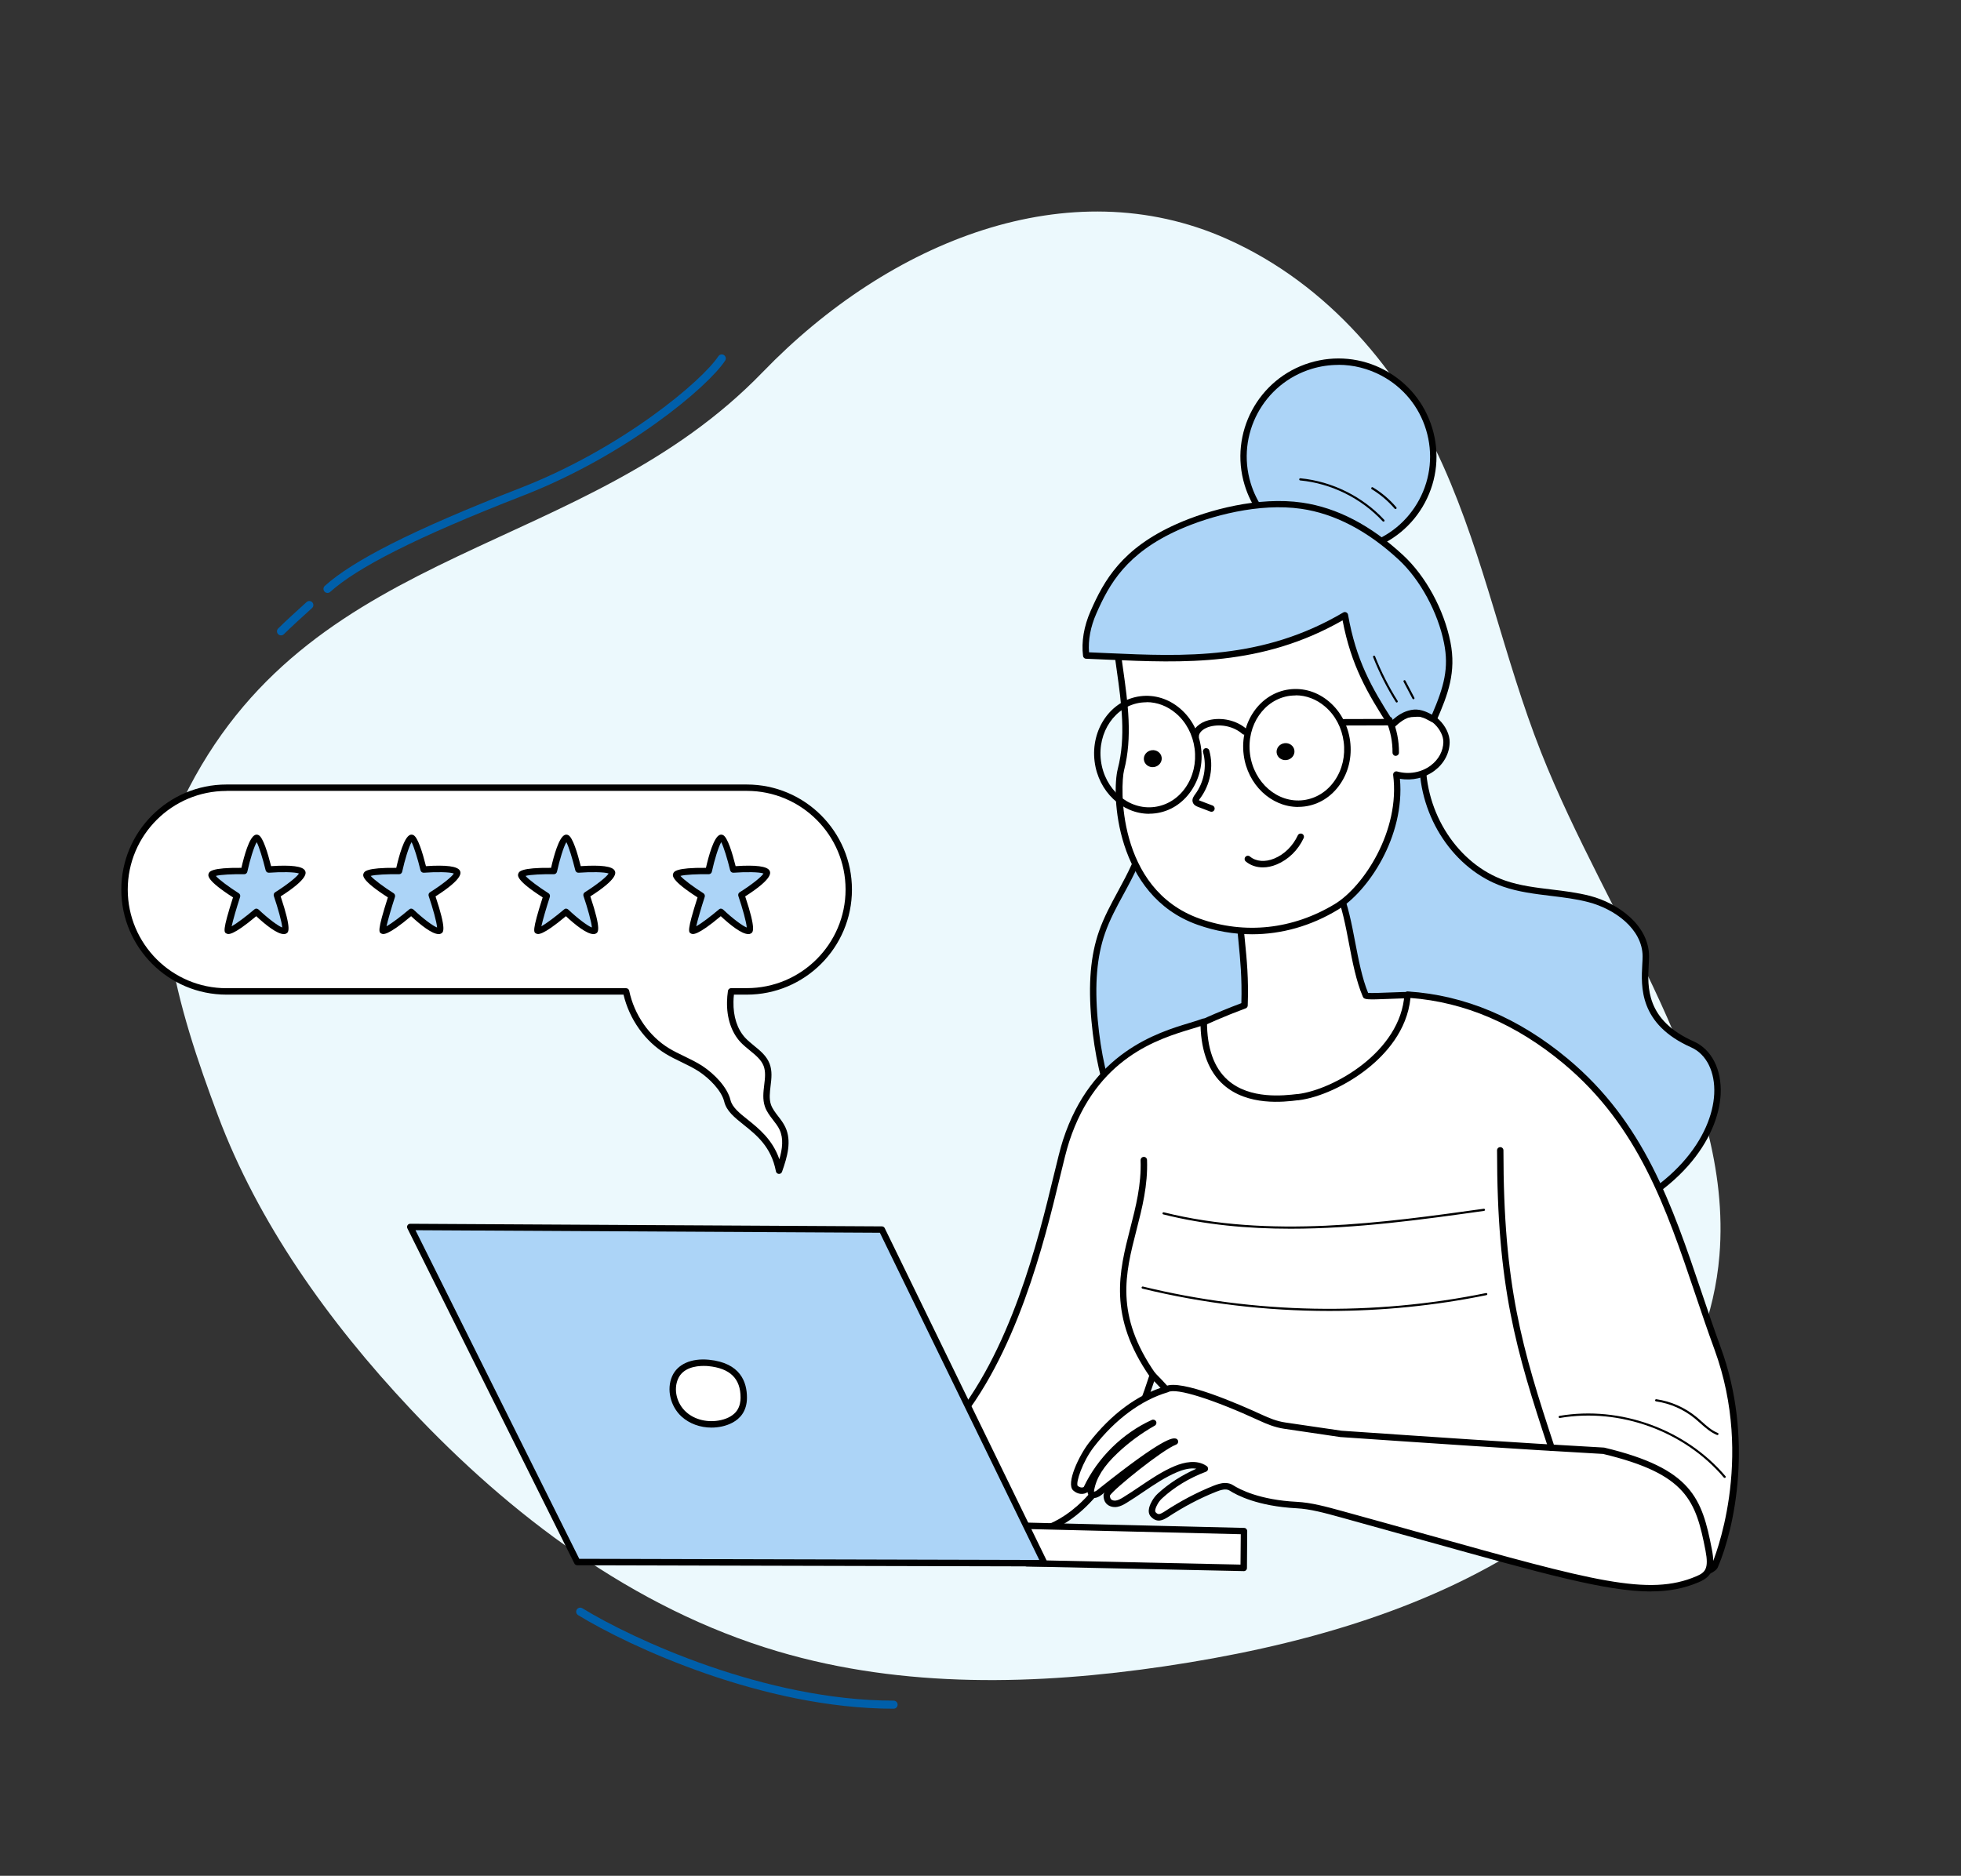
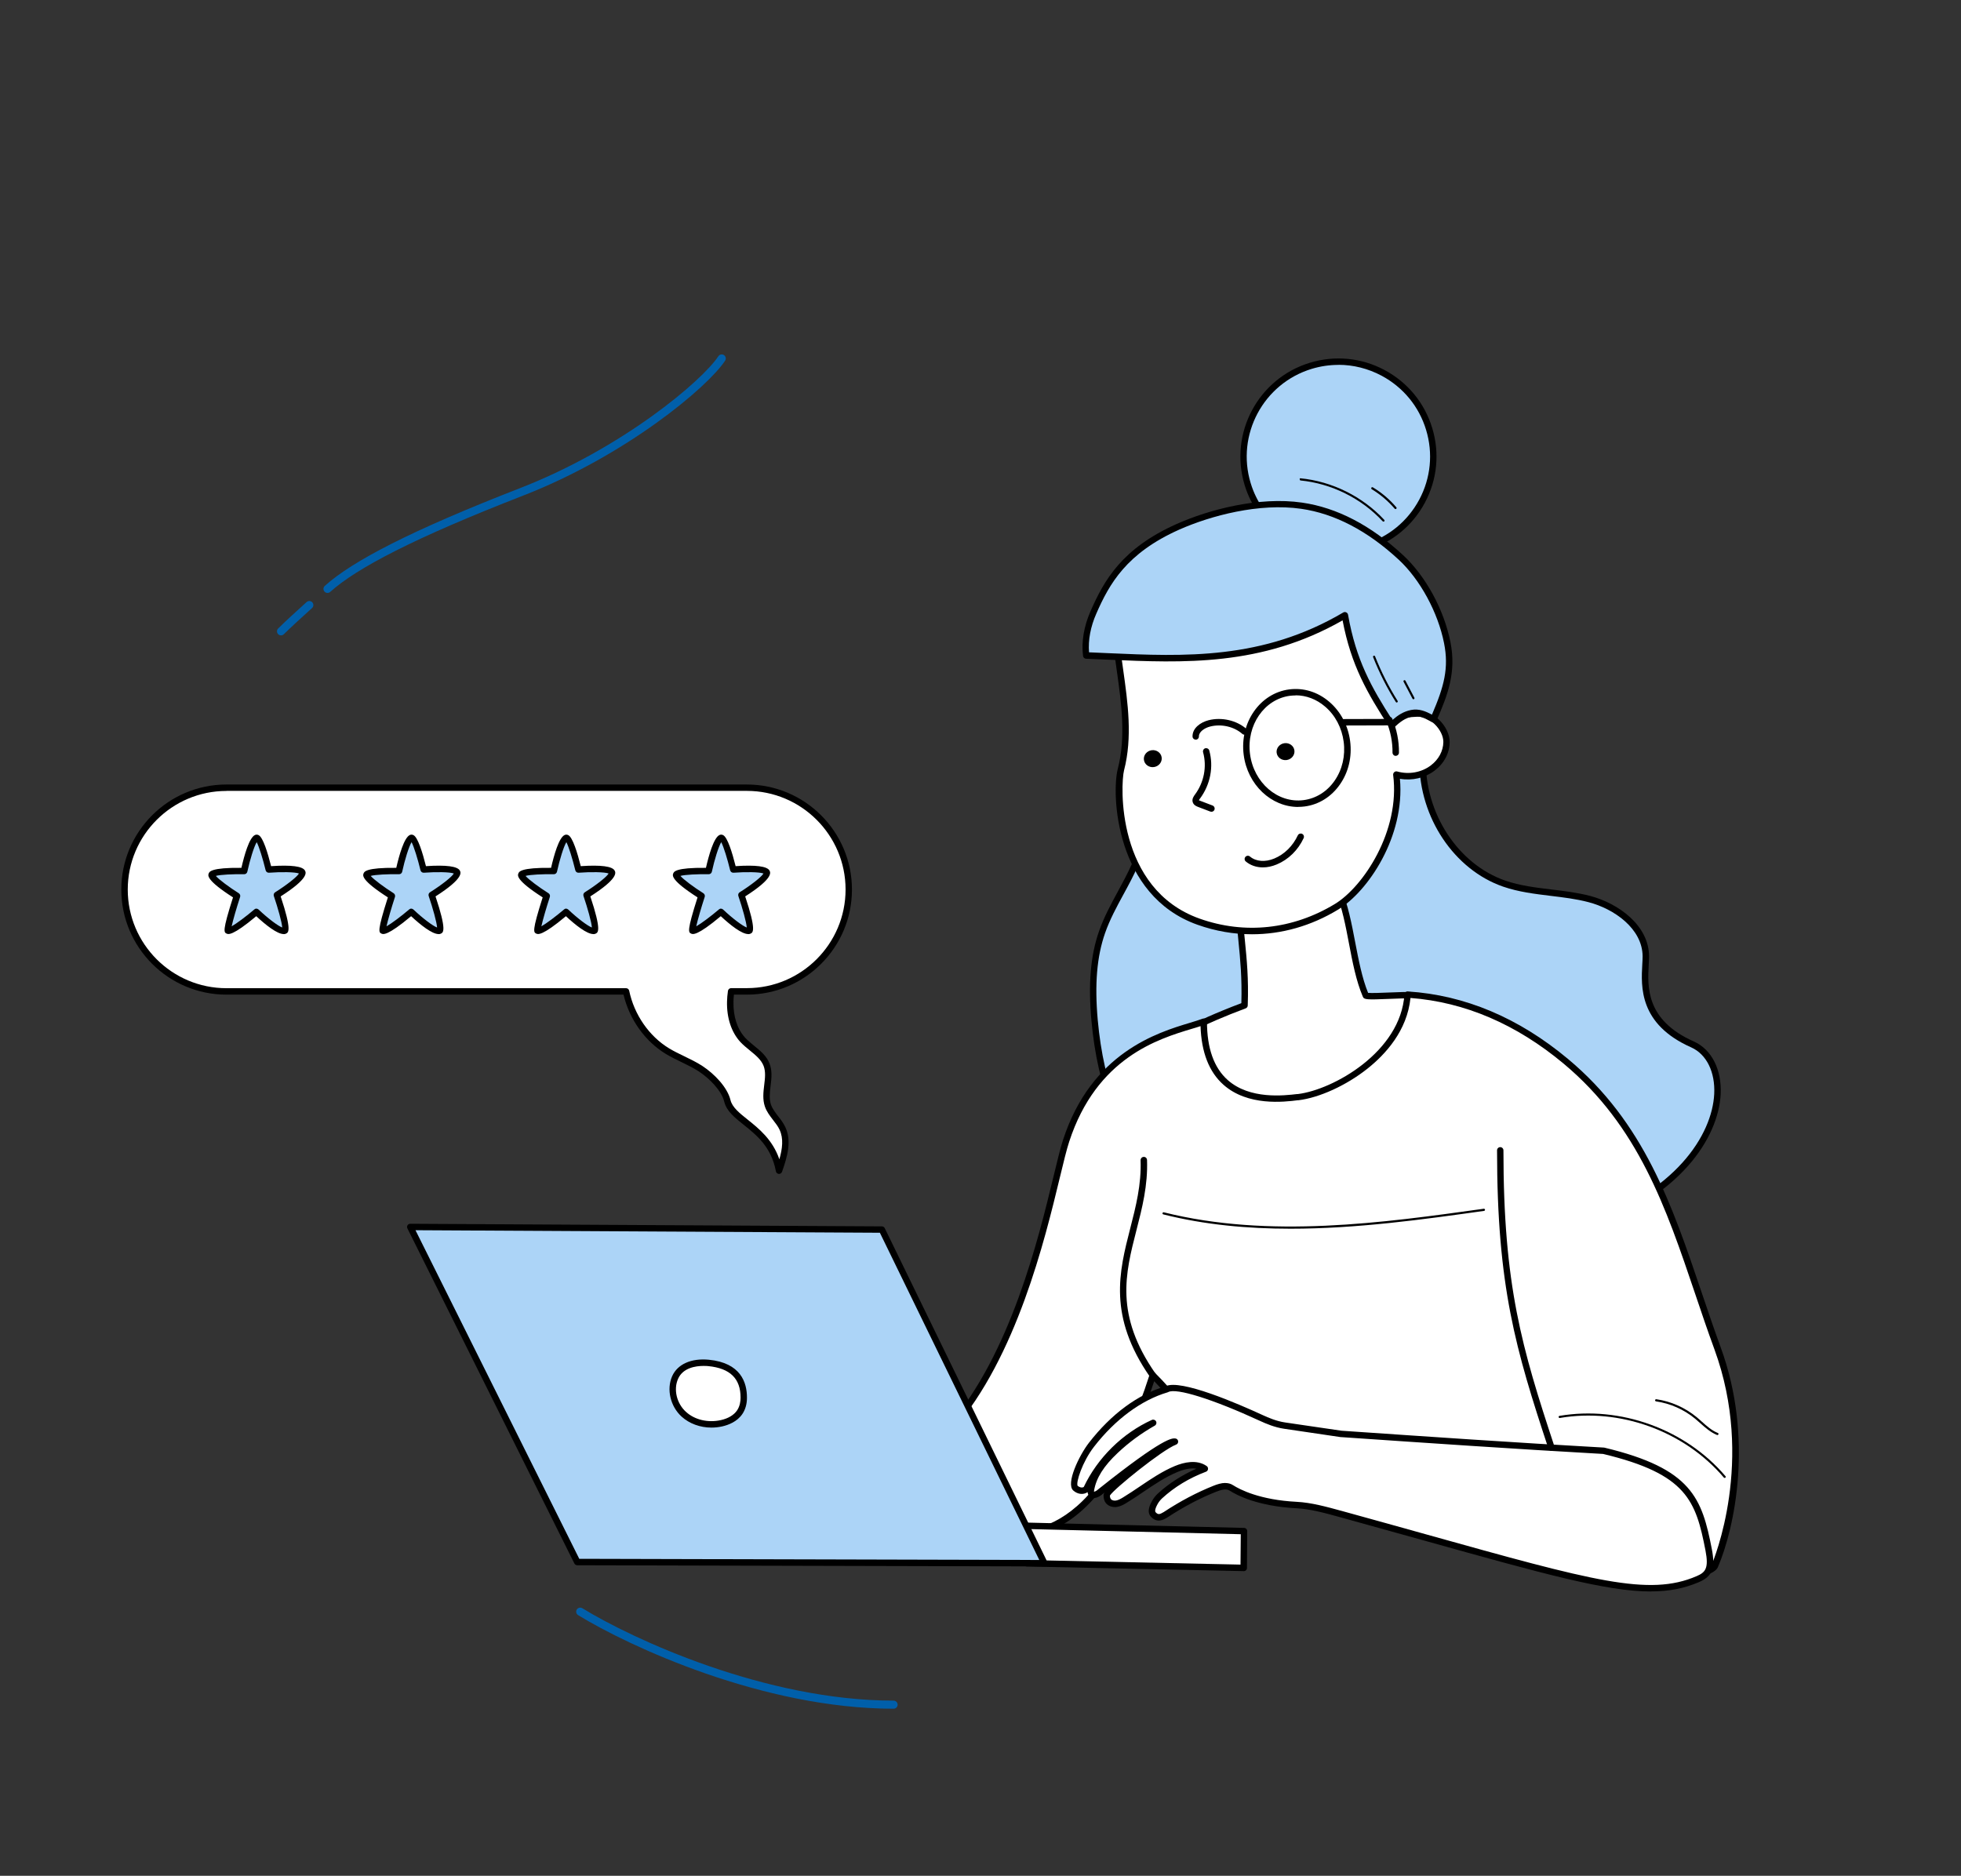
<svg xmlns="http://www.w3.org/2000/svg" width="485" height="464" viewBox="0 0 485 464" fill="none">
  <rect x="0" y="0" width="485" height="464" fill="#333333" stroke="none" />
  <path d="M143.502 398.667C156.002 406.333 189.002 421.667 221.002 421.667" stroke="#005FAA" stroke-width="2" stroke-linecap="round" />
-   <path d="M188.634 92.044C220.035 59.53 264.445 41.782 303.32 59.051C328.697 70.325 346.621 92.156 356.939 115.241C367.257 138.326 371.909 162.683 381.131 186.049C397.538 227.627 428.756 268.076 425.256 310.55C422.87 339.525 403.741 364.961 377.998 381.745C352.255 398.528 320.377 407.403 287.935 412.19C256.703 416.8 223.585 417.734 192.365 408.486C156.483 397.854 126.016 374.59 101.527 348.532C81.016 326.711 63.761 302.27 53.878 275.874C43.995 249.477 34.339 218.719 46.769 194.819C78.461 133.885 144.614 137.619 188.631 92.044L188.634 92.044Z" fill="#ECF9FD" />
  <g clip-path="url(#clip0_576_13316)">
    <path d="M351.822 187.732C351.516 200.847 359.55 214.252 371.947 218.565C378.693 220.914 386.099 220.576 393.022 222.395C399.945 224.197 406.996 229.411 407.028 236.556C407.061 241.303 404.372 252.069 418.588 258.377C430.325 263.575 427.524 291.737 391.186 303.565C380.061 307.186 387.226 298.061 375.666 296.291C364.235 294.537 353.883 288.084 345.994 279.619C338.105 271.171 332.535 260.807 328.188 250.106C323.181 237.779 319.687 224.165 322.778 211.226C325.869 198.288 337.284 186.589 351.822 187.748V187.732Z" fill="#ACD4F7" />
    <path d="M387.063 305.19C384.584 305.19 383.666 303.855 382.733 302.004C381.751 300.057 380.64 297.852 375.552 297.064C364.749 295.406 354.043 289.387 345.429 280.15C338.426 272.635 332.549 262.899 327.478 250.396C321.103 234.673 319.364 222.169 322.036 211.033C325.047 198.449 336.542 185.736 351.918 186.943C352.336 186.975 352.658 187.329 352.642 187.748C352.336 201.104 360.579 213.753 372.236 217.808C375.922 219.096 379.899 219.562 383.763 220.029C386.886 220.399 390.122 220.802 393.246 221.606C400.249 223.441 407.8 228.88 407.848 236.524C407.848 237.135 407.816 237.859 407.768 238.616C407.462 244.071 406.995 252.327 418.925 257.621C423.32 259.568 425.864 264.589 425.558 270.688C425.011 281.245 415.753 296.372 391.459 304.289C389.591 304.901 388.19 305.158 387.08 305.158L387.063 305.19ZM349.857 188.456C336.317 188.456 326.287 199.994 323.566 211.404C320.99 222.202 322.696 234.416 328.943 249.8C333.95 262.127 339.714 271.702 346.589 279.072C354.96 288.052 365.345 293.893 375.794 295.487C381.702 296.388 383.119 299.22 384.165 301.28C385.196 303.34 385.775 304.482 390.96 302.792C414.498 295.116 423.449 280.665 423.964 270.624C424.238 265.184 422.064 260.775 418.281 259.085C405.337 253.34 405.868 244.071 406.174 238.535C406.222 237.763 406.254 237.103 406.254 236.54C406.206 229.733 399.267 224.825 392.843 223.151C389.833 222.362 386.645 221.976 383.57 221.606C379.625 221.123 375.552 220.641 371.72 219.305C359.645 215.105 351.048 202.215 351.048 188.456C350.662 188.44 350.275 188.424 349.889 188.424L349.857 188.456Z" fill="black" />
    <path d="M280.805 157.767C284.637 176.419 288.324 196.47 280.693 213.914C278.213 219.579 274.607 224.744 272.562 230.586C270.131 237.522 270.067 245.069 270.727 252.391C271.983 266.23 276.136 280.44 285.877 290.353C295.617 300.282 311.91 304.595 323.921 297.595C334.466 291.447 339.28 278.252 338.62 266.086C337.96 253.904 332.76 242.478 327.269 231.583C314.084 205.417 298.725 180.345 280.805 157.767Z" fill="#ACD4F7" />
    <path d="M310.653 301.795C301.718 301.795 292.251 297.981 285.312 290.916C276.618 282.065 271.45 269.127 269.937 252.471C269.116 243.395 269.711 236.347 271.82 230.328C273.028 226.884 274.783 223.634 276.489 220.496C277.697 218.259 278.953 215.942 279.983 213.608C287.212 197.097 284.298 178.623 280.047 157.944C279.967 157.59 280.16 157.22 280.498 157.059C280.836 156.898 281.223 156.995 281.464 157.285C298.353 178.559 314.018 203.438 328.009 231.229C333.418 241.979 338.763 253.517 339.44 266.053C340.196 279.861 334.271 292.526 324.354 298.303C320.281 300.668 315.563 301.811 310.685 301.811L310.653 301.795ZM282.253 160.889C286.165 180.522 288.451 198.176 281.416 214.22C280.353 216.634 279.097 218.967 277.858 221.236C276.183 224.31 274.461 227.496 273.301 230.827C271.273 236.637 270.709 243.46 271.498 252.311C272.979 268.596 278.003 281.196 286.423 289.79C296.646 300.202 312.585 303.259 323.501 296.903C332.903 291.415 338.522 279.346 337.797 266.118C337.137 253.888 331.873 242.526 326.527 231.938C313.149 205.385 298.256 181.488 282.221 160.889H282.253Z" fill="black" />
    <path d="M307.788 248.69C308.126 238.745 306.902 233.193 306.5 225.758C310.509 223.746 314.839 222.346 319.283 221.638C321.279 221.316 323.517 221.188 325.047 222.395C326.013 223.151 330.553 219.144 331.02 220.238C334.256 227.818 334.53 238.648 337.766 246.228C338.007 246.807 349.357 245.761 349.599 246.34C350.662 248.818 349.776 269.385 348.987 269.9C307.482 297.482 287.502 258.039 287.502 258.039C287.502 258.039 295.037 253.421 307.772 248.69H307.788Z" fill="white" />
    <path d="M321.071 280.504C318.06 280.504 315.114 280.134 312.248 279.378C295.343 274.92 287.149 259.085 286.81 258.41C286.617 258.039 286.746 257.589 287.1 257.38C287.181 257.331 294.635 252.793 307.016 248.143C307.193 241.867 306.742 237.328 306.307 232.919C306.082 230.65 305.857 228.317 305.712 225.806C305.696 225.484 305.873 225.195 306.146 225.05C310.252 222.99 314.631 221.59 319.155 220.85C321.135 220.528 323.615 220.335 325.434 221.687C325.869 221.638 327.044 220.946 327.768 220.528C329.378 219.579 330.328 219.064 331.085 219.321C331.391 219.418 331.632 219.643 331.745 219.933C333.403 223.811 334.305 228.526 335.174 233.096C336.012 237.441 336.865 241.947 338.362 245.6C339.231 245.68 341.743 245.584 343.643 245.503C349.471 245.262 350.034 245.31 350.34 246.051C351.081 247.772 350.904 255.609 350.791 258.908C350.421 269.948 349.761 270.382 349.439 270.592C339.489 277.206 329.99 280.521 321.071 280.521V280.504ZM288.581 258.345C290.32 261.371 298.354 274.084 312.667 277.833C323.55 280.698 335.561 277.833 348.392 269.352C349.068 267.164 349.712 250.17 348.988 246.984C348.086 246.903 345.591 247 343.723 247.08C337.927 247.322 337.364 247.274 337.058 246.533C335.4 242.655 334.498 237.94 333.629 233.37C332.808 229.025 331.938 224.551 330.457 220.882C329.99 221.059 329.169 221.542 328.589 221.88C326.851 222.894 325.466 223.698 324.565 223.006C323.228 221.96 321.103 222.137 319.413 222.411C315.211 223.087 311.153 224.374 307.338 226.225C307.467 228.494 307.676 230.57 307.901 232.742C308.352 237.312 308.835 242.044 308.593 248.706C308.593 249.028 308.384 249.317 308.078 249.43C297.662 253.308 290.69 257.138 288.598 258.329L288.581 258.345Z" fill="black" />
    <path d="M276.523 162.338C277.747 171.543 279.598 181.198 277.215 190.355C275.911 195.359 276.04 220.753 296.439 227.995C307.161 231.793 319.477 231.02 330.538 224.31C338.041 219.756 347.153 205.642 345.334 191.61C351.548 193.332 357.682 189.148 357.747 183.564C357.795 180.345 354.237 176.322 350.486 176.499C347.588 176.644 347.234 176.676 345.028 178.35C343.514 171.768 342.613 165.073 342.726 157.51C335.674 149.737 324.356 145.779 313.054 144.089C309.318 143.526 305.471 143.188 301.671 143.654C290.82 145.006 275.251 152.875 276.507 162.338H276.523Z" fill="white" />
    <path d="M309.656 231.101C305.148 231.101 300.608 230.328 296.18 228.751C275.749 221.51 274.864 196.293 276.458 190.162C278.503 182.26 277.343 173.908 276.2 165.83C276.039 164.703 275.878 163.577 275.733 162.45C275.379 159.795 276.216 157.124 278.213 154.549C283.075 148.257 293.878 143.847 301.59 142.882C305.792 142.351 309.994 142.834 313.182 143.316C322.536 144.716 335.367 148.225 343.32 156.995C343.449 157.14 343.53 157.333 343.53 157.542C343.433 163.995 344.061 170.207 345.542 177.014C347.104 175.936 347.861 175.855 350.453 175.727C352.304 175.63 354.3 176.467 355.894 178.012C357.553 179.605 358.567 181.745 358.535 183.596C358.503 186.315 357.134 188.89 354.783 190.644C352.385 192.447 349.245 193.171 346.234 192.64C347.522 206.93 338.329 220.528 330.94 225.002C324.258 229.057 316.981 231.101 309.656 231.101ZM305.438 144.234C304.23 144.234 303.006 144.298 301.783 144.443C294.393 145.36 284.057 149.56 279.469 155.498C277.746 157.735 277.021 159.988 277.311 162.225C277.456 163.335 277.617 164.462 277.778 165.588C278.937 173.828 280.129 182.341 278.003 190.548C277.118 193.975 275.991 219.884 296.711 227.239C307.885 231.197 319.75 229.91 330.135 223.618C337.17 219.353 346.347 205.546 344.56 191.706C344.528 191.449 344.625 191.175 344.834 190.998C345.027 190.821 345.301 190.757 345.574 190.837C348.456 191.642 351.564 191.079 353.866 189.341C355.814 187.876 356.941 185.768 356.973 183.548C356.989 182.115 356.168 180.426 354.816 179.122C353.528 177.883 351.982 177.207 350.549 177.288C347.732 177.432 347.571 177.432 345.542 178.977C345.333 179.138 345.043 179.186 344.786 179.09C344.528 178.993 344.335 178.784 344.286 178.527C342.612 171.237 341.871 164.655 341.968 157.816C334.305 149.56 321.988 146.213 312.972 144.861C310.831 144.539 308.207 144.218 305.47 144.218L305.438 144.234Z" fill="black" />
    <path d="M321.07 199.608C314.421 199.608 308.544 194.136 307.594 186.718C306.564 178.736 311.619 171.462 318.88 170.529C322.406 170.078 325.916 171.156 328.766 173.602C331.583 176.016 333.418 179.476 333.917 183.322C334.417 187.184 333.531 190.982 331.406 194.024C329.281 197.097 326.157 199.045 322.631 199.495C322.116 199.559 321.585 199.592 321.07 199.592V199.608ZM320.442 172.025C319.991 172.025 319.54 172.057 319.073 172.106C312.682 172.926 308.238 179.396 309.156 186.509C310.074 193.621 316.014 198.755 322.406 197.918C325.481 197.516 328.218 195.81 330.086 193.106C331.969 190.387 332.774 186.975 332.324 183.499C331.873 180.039 330.247 176.934 327.719 174.777C325.594 172.959 323.05 171.993 320.442 171.993V172.025Z" fill="black" />
-     <path d="M284.203 201.298C277.553 201.298 271.677 195.826 270.727 188.407C269.697 180.426 274.752 173.152 282.013 172.218C285.539 171.768 289.049 172.846 291.898 175.292C294.716 177.706 296.551 181.166 297.05 185.012C297.549 188.874 296.664 192.672 294.539 195.713C292.413 198.787 289.29 200.734 285.764 201.185C285.249 201.249 284.718 201.281 284.203 201.281V201.298ZM283.575 173.715C283.124 173.715 282.673 173.747 282.206 173.796C275.815 174.616 271.371 181.085 272.289 188.198C273.206 195.311 279.147 200.445 285.539 199.608C288.614 199.205 291.351 197.5 293.218 194.796C295.102 192.077 295.907 188.665 295.456 185.189C295.006 181.729 293.379 178.623 290.852 176.467C288.727 174.648 286.183 173.683 283.575 173.683V173.715Z" fill="black" />
    <path d="M353.462 106.111C349.695 93.719 336.59 86.735 324.193 90.485C311.796 94.251 304.809 107.35 308.56 119.741C312.327 132.132 325.433 139.116 337.83 135.367C350.226 131.601 357.214 118.502 353.462 106.111Z" fill="#ACD4F7" />
    <path d="M331.036 137.169C320.636 137.169 310.992 130.426 307.82 119.966C303.94 107.173 311.185 93.607 323.968 89.729C330.167 87.846 336.735 88.49 342.435 91.531C348.15 94.588 352.336 99.674 354.22 105.869C356.104 112.065 355.459 118.631 352.417 124.327C349.374 130.024 344.27 134.224 338.072 136.107C335.737 136.815 333.371 137.153 331.036 137.153V137.169ZM331.036 90.26C328.814 90.26 326.593 90.582 324.419 91.241C312.457 94.878 305.695 107.543 309.317 119.5C312.28 129.268 321.296 135.576 331.02 135.576C333.193 135.576 335.415 135.254 337.605 134.594C343.401 132.84 348.15 128.93 351.016 123.587C353.866 118.244 354.461 112.113 352.706 106.336C350.952 100.543 347.039 95.795 341.694 92.931C338.362 91.161 334.723 90.243 331.052 90.243L331.036 90.26Z" fill="black" />
    <path d="M344.206 179.315C338.233 170.078 334.578 163.432 332.614 152.183C310.606 165.186 289.708 162.949 268.633 162.129C268.183 158.556 268.939 154.871 270.421 151.475C274.075 143.156 278.615 135.962 291.334 130.298C300.254 126.323 312.248 123.684 321.908 125.084C331.503 126.468 339.746 131.649 346.46 137.877C351.805 142.834 356.329 150.944 357.923 158.958C359.292 165.83 357.601 170.883 354.526 177.883C352.803 176.95 351.161 176.016 349.165 176.386C347.152 176.773 345.864 177.786 344.206 179.299V179.315Z" fill="#ACD4F7" />
    <path d="M344.206 180.12C344.206 180.12 344.142 180.12 344.109 180.12C343.884 180.088 343.675 179.959 343.546 179.766C338.185 171.462 334.176 164.639 332.051 153.455C312.071 164.864 292.719 163.995 273.995 163.175C272.208 163.094 270.404 163.014 268.617 162.949C268.231 162.949 267.909 162.643 267.861 162.257C267.426 158.765 268.07 154.935 269.712 151.186C273.045 143.59 277.44 135.656 291.028 129.606C299.014 126.049 311.362 122.782 322.036 124.327C330.65 125.566 339.054 129.944 347.023 137.33C352.626 142.528 357.118 150.767 358.728 158.846C360.193 166.232 358.132 171.768 355.283 178.253C355.186 178.462 355.025 178.607 354.816 178.688C354.606 178.752 354.381 178.736 354.188 178.639L353.978 178.527C352.385 177.658 351 176.917 349.358 177.239C347.49 177.593 346.283 178.591 344.769 179.959C344.624 180.088 344.431 180.168 344.238 180.168L344.206 180.12ZM332.614 151.395C332.727 151.395 332.839 151.427 332.952 151.475C333.194 151.588 333.355 151.797 333.403 152.055C335.367 163.255 339.183 170.03 344.367 178.108C345.751 176.917 347.072 176 349.02 175.614C350.984 175.244 352.61 175.952 354.156 176.773C357.166 169.789 358.374 165.234 357.15 159.103C355.637 151.459 351.225 143.349 345.929 138.44C338.201 131.279 330.086 127.047 321.795 125.856C311.459 124.36 299.448 127.546 291.656 131.006C278.583 136.831 274.349 144.459 271.145 151.781C269.712 155.032 269.1 158.331 269.342 161.356C270.903 161.42 272.465 161.485 274.043 161.565C292.847 162.402 312.28 163.271 332.212 151.507C332.34 151.427 332.469 151.395 332.614 151.395Z" fill="black" />
    <path d="M312.329 214.558C310.735 214.558 309.27 214.059 308.111 213.093C307.773 212.82 307.725 212.305 308.014 211.967C308.288 211.629 308.803 211.581 309.142 211.87C310.639 213.125 312.877 213.302 315.147 212.369C317.674 211.323 319.735 209.279 320.975 206.64C321.168 206.238 321.635 206.077 322.037 206.254C322.44 206.447 322.601 206.914 322.424 207.316C321.023 210.309 318.656 212.627 315.759 213.833C314.599 214.316 313.44 214.558 312.345 214.558H312.329Z" fill="black" />
    <path d="M320.138 185.64C319.993 184.481 318.882 183.676 317.674 183.837C316.467 183.998 315.597 185.06 315.742 186.203C315.887 187.361 316.998 188.166 318.206 188.005C319.413 187.844 320.283 186.782 320.138 185.64Z" fill="black" />
    <path d="M287.309 187.378C287.165 186.219 286.054 185.414 284.846 185.575C283.639 185.736 282.769 186.798 282.914 187.941C283.059 189.099 284.17 189.904 285.377 189.743C286.585 189.582 287.454 188.52 287.309 187.378Z" fill="black" />
    <path d="M299.625 200.799C299.528 200.799 299.432 200.783 299.335 200.75L296.34 199.608C295.97 199.463 295.278 199.205 295.02 198.514C294.698 197.677 295.246 196.936 295.535 196.55C297.789 193.525 298.53 189.614 297.548 186.074C297.435 185.656 297.677 185.205 298.095 185.092C298.514 184.98 298.965 185.221 299.077 185.64C300.204 189.647 299.351 194.072 296.807 197.5C296.743 197.58 296.566 197.822 296.517 197.95C296.566 197.966 296.662 198.031 296.904 198.111L299.898 199.254C300.301 199.415 300.51 199.865 300.365 200.284C300.253 200.606 299.947 200.799 299.625 200.799Z" fill="black" />
    <path d="M295.729 182.952C295.294 182.952 294.94 182.598 294.94 182.164C294.908 180.104 296.904 178.672 298.9 178.157C302.153 177.336 305.839 178.173 308.303 180.329C308.641 180.619 308.673 181.118 308.383 181.455C308.093 181.793 307.594 181.826 307.256 181.536C305.179 179.718 302.04 179.009 299.287 179.718C297.902 180.072 296.502 181.021 296.518 182.164C296.518 182.598 296.18 182.968 295.729 182.968V182.952Z" fill="black" />
    <path d="M332.34 179.46C331.905 179.46 331.551 179.106 331.551 178.672C331.551 178.237 331.905 177.883 332.34 177.867L343.207 177.835C343.642 177.851 343.996 178.189 344.012 178.623C344.012 179.058 343.658 179.412 343.223 179.428L332.356 179.46H332.34Z" fill="black" />
    <path d="M345.189 186.975C344.754 186.975 344.4 186.605 344.4 186.171C344.432 183.531 343.901 180.844 342.871 178.398C342.694 177.996 342.887 177.529 343.289 177.352C343.692 177.175 344.159 177.368 344.336 177.77C345.447 180.41 346.026 183.306 345.994 186.171C345.994 186.605 345.64 186.959 345.205 186.959L345.189 186.975Z" fill="black" />
    <path d="M424.77 333.545C415.158 307.298 409.861 281.406 387.209 262.497C376.325 253.421 363.22 246.984 348.102 246.018C347.185 260.646 330.183 270.286 321.071 271.38C316.112 271.975 297.694 274.422 297.694 252.713C291.689 255.111 271.676 257.557 263.659 282.194C260.374 292.268 254.498 330.826 235.13 353.162C230.558 358.44 226.323 323.326 219.755 325.66C213.298 327.961 205.86 331.791 205.377 338.63C205.007 343.957 209.386 348.592 214.297 350.7C224.842 355.222 228.787 377.172 240.153 378.781C251.97 380.439 270.839 384.8 285.12 340.175C292.413 347.465 297.13 355.302 305.309 359.711C328.911 372.424 407.414 386.698 420.213 388.968C421.276 389.161 423.691 388.292 424.109 387.294C426.798 381.002 433.834 358.279 424.786 333.545H424.77Z" fill="white" />
    <path d="M420.502 389.788C420.341 389.788 420.197 389.788 420.068 389.756C404.966 387.085 328.411 373.068 304.922 360.42C299.239 357.362 295.214 352.711 290.947 347.771C289.208 345.759 287.421 343.699 285.457 341.656C279.371 360.162 271.998 371.749 262.901 377.075C254.932 381.742 247.333 380.632 241.231 379.747C240.828 379.682 240.426 379.634 240.04 379.57C233.584 378.652 229.446 371.684 225.453 364.925C222.104 359.277 218.643 353.435 213.99 351.44C209.015 349.3 204.169 344.504 204.588 338.582C204.99 332.805 209.869 328.331 219.496 324.92C220.205 324.662 220.929 324.71 221.637 325.064C224.68 326.593 227.015 334.028 229.253 341.221C230.75 346.033 232.811 352.631 234.163 352.904C234.276 352.92 234.485 352.711 234.55 352.647C249.957 334.865 256.864 306.301 260.567 290.965C261.517 287.054 262.257 283.964 262.917 281.953C269.953 260.341 286.343 255.4 294.232 253.019C295.503 252.632 296.614 252.294 297.419 251.989C297.661 251.892 297.935 251.924 298.16 252.069C298.385 252.214 298.514 252.455 298.514 252.729C298.514 259.279 300.237 264.138 303.65 267.164C309.124 272.024 317.625 270.994 320.828 270.624H321.006C329.716 269.562 346.443 260.196 347.345 245.986C347.345 245.777 347.458 245.584 347.619 245.439C347.78 245.294 347.989 245.23 348.198 245.246C362.286 246.147 375.6 251.763 387.772 261.918C406.641 277.656 413.531 298.029 420.824 319.609C422.338 324.083 423.9 328.717 425.574 333.304C433.785 355.737 429.003 378.009 424.882 387.632C424.334 388.903 421.984 389.804 420.551 389.804L420.502 389.788ZM285.103 339.371C285.312 339.371 285.522 339.451 285.666 339.596C288.033 341.961 290.126 344.375 292.155 346.725C296.325 351.537 300.253 356.091 305.679 359.003C328.959 371.539 405.272 385.508 420.341 388.179C421.146 388.324 423.127 387.535 423.368 386.972C423.803 385.942 434.091 361.305 424.028 333.803C422.338 329.2 420.776 324.566 419.263 320.076C412.05 298.721 405.224 278.557 386.709 263.092C375.02 253.34 362.286 247.885 348.842 246.855C348.021 254.966 342.628 260.84 338.152 264.38C332.984 268.483 326.319 271.525 321.167 272.152H321.006C317.609 272.587 308.593 273.665 302.587 268.322C299.029 265.168 297.13 260.292 296.92 253.823C296.26 254.049 295.503 254.274 294.682 254.515C286.471 256.993 271.209 261.612 264.431 282.419C263.787 284.383 263.046 287.44 262.112 291.319C258.377 306.783 251.422 335.589 235.757 353.661C235.049 354.481 234.324 354.546 233.857 354.433C231.716 353.983 230.219 349.525 227.755 341.672C225.807 335.444 223.376 327.671 220.945 326.464C220.639 326.304 220.35 326.287 220.044 326.384C211.076 329.57 206.552 333.577 206.182 338.663C205.827 343.764 210.303 348.093 214.618 349.943C219.754 352.148 223.344 358.215 226.822 364.089C230.798 370.815 234.566 377.156 240.265 377.96C240.651 378.009 241.054 378.073 241.472 378.137C253.129 379.843 270.758 382.402 284.362 339.902C284.443 339.644 284.668 339.435 284.926 339.371C284.99 339.371 285.055 339.355 285.119 339.355L285.103 339.371Z" fill="black" />
    <path d="M253.951 386.682C271.837 387.069 289.724 387.455 307.611 387.841L307.676 378.733L247.945 377.268L253.934 386.682H253.951Z" fill="white" />
    <path d="M307.595 388.63H307.579L253.919 387.487C253.661 387.487 253.403 387.342 253.258 387.117L247.269 377.703C247.108 377.461 247.108 377.14 247.253 376.882C247.398 376.625 247.656 376.48 247.962 376.48L307.692 377.944C308.127 377.944 308.465 378.314 308.465 378.749L308.4 387.857C308.4 388.066 308.32 388.276 308.159 388.42C308.014 388.565 307.805 388.646 307.611 388.646L307.595 388.63ZM254.385 385.894L306.806 387.02L306.871 379.505L249.427 378.105L254.402 385.91L254.385 385.894Z" fill="black" />
    <path d="M396.595 358.859C375.037 357.652 353.367 356.171 331.68 354.691C329.732 354.369 320.089 352.985 317.706 352.647C315.693 352.357 313.761 351.601 311.91 350.748C305.454 347.771 291.624 341.929 288.533 343.651C281.417 345.743 274.977 350.877 269.938 357.378C267.104 361.031 264.786 367.066 265.961 368.112C266.702 368.771 267.829 369.045 268.65 368.353C271.998 361.176 277.987 355.254 285.2 351.955C281.851 353.854 278.712 356.155 275.911 358.794C273.061 361.466 270.453 364.7 269.809 368.546C269.76 368.852 269.728 369.174 269.889 369.431C270.276 370.075 271.258 369.705 271.853 369.238C273.013 368.337 287.824 356.3 290.594 356.622C286.907 358.006 273.769 368.659 273.721 369.801C273.689 370.349 273.802 370.912 274.14 371.33C274.607 371.91 275.428 372.087 276.168 371.974C276.893 371.845 277.553 371.475 278.197 371.089C282.431 368.514 286.311 365.296 290.9 363.381C293.186 362.431 295.987 361.884 298.016 363.3C293.926 364.845 290.111 367.098 286.907 370.043C286.392 370.51 285.973 371.073 285.635 371.668C285.136 372.569 284.556 373.873 285.265 374.613C286.408 375.836 287.374 375.225 288.356 374.645C292.284 372.054 296.309 369.914 300.495 368.24C301.799 367.725 303.361 367.259 304.536 368.015C305.55 368.675 310.509 371.733 320.668 372.264C324.146 372.441 327.478 373.342 331.825 374.549C388.964 390.287 406.029 396.563 419.875 390.625C422.58 389.466 423.498 388.034 422.596 383.383C420.181 370.96 417.831 363.912 396.595 358.842V358.859Z" fill="white" />
    <path d="M408.267 393.666C397.319 393.666 381.718 389.305 352.384 381.114C346.202 379.392 339.199 377.429 331.599 375.337C327.558 374.227 324.081 373.261 320.619 373.084C311.104 372.585 305.888 369.866 304.101 368.707C303.215 368.144 301.863 368.562 300.784 368.997C296.695 370.622 292.767 372.698 288.774 375.321L288.661 375.385C287.679 375.965 286.214 376.818 284.652 375.176C283.461 373.905 284.556 371.942 284.91 371.298C285.296 370.606 285.779 369.995 286.343 369.463C289.08 366.953 292.284 364.893 295.89 363.3C294.312 363.043 292.557 363.541 291.189 364.121C288.21 365.36 285.457 367.227 282.785 369.029C281.432 369.946 280.032 370.896 278.599 371.765C277.907 372.183 277.15 372.601 276.297 372.746C275.202 372.923 274.139 372.569 273.527 371.829C273.093 371.298 272.899 370.59 272.932 369.753C272.932 369.608 273.028 369.431 273.173 369.19C273.06 369.27 272.964 369.367 272.851 369.447C272.61 369.64 272.433 369.785 272.336 369.85C271.805 370.268 270.968 370.654 270.227 370.526C269.792 370.445 269.438 370.204 269.213 369.834C269.068 369.592 269.003 369.335 268.987 369.093C267.957 369.801 266.524 369.657 265.445 368.691C263.529 367.001 266.91 359.985 269.325 356.879C274.831 349.782 281.368 344.939 288.259 342.911C291.978 341.044 306.258 347.256 312.264 350.024C313.761 350.716 315.741 351.553 317.834 351.858C318.494 351.955 319.686 352.132 321.118 352.341C324.999 352.904 330.311 353.677 331.777 353.902C352.932 355.35 374.795 356.863 396.643 358.07C396.691 358.07 396.739 358.07 396.788 358.086C418.49 363.268 420.937 370.638 423.385 383.239C424.286 387.889 423.481 389.949 420.197 391.349C416.59 392.894 412.839 393.65 408.283 393.65L408.267 393.666ZM303.054 366.84C303.715 366.84 304.359 366.985 304.954 367.371C306.645 368.45 311.571 371.024 320.7 371.491C324.338 371.684 327.896 372.666 332.018 373.792C339.633 375.884 346.637 377.848 352.819 379.57C393.954 391.06 407.816 394.938 419.553 389.901C421.742 388.968 422.676 388.034 421.807 383.544C419.424 371.25 417.202 364.604 396.482 359.647C374.634 358.424 352.771 356.927 331.632 355.479C331.599 355.479 331.583 355.479 331.551 355.479C330.15 355.254 324.58 354.449 320.877 353.902C319.444 353.693 318.237 353.516 317.593 353.419C315.29 353.081 313.181 352.196 311.587 351.456C299.995 346.113 290.883 343.249 288.935 344.343C288.887 344.375 288.822 344.391 288.774 344.408C282.286 346.323 275.83 351.086 270.581 357.861C267.683 361.594 266.041 366.76 266.524 367.532C266.926 367.87 267.554 368.112 268.037 367.822C271.467 360.597 277.601 354.546 284.878 351.231C285.264 351.054 285.731 351.215 285.924 351.601C286.117 351.987 285.973 352.438 285.602 352.647C282.302 354.514 279.227 356.767 276.458 359.374C272.964 362.656 271.112 365.601 270.597 368.675C270.565 368.836 270.565 368.932 270.565 368.981C270.71 368.981 271.048 368.868 271.354 368.611C271.434 368.546 271.612 368.401 271.853 368.208C287.808 355.495 289.901 355.737 290.69 355.817C291.06 355.865 291.35 356.139 291.382 356.509C291.43 356.879 291.221 357.217 290.867 357.346C287.454 358.633 275.54 368.273 274.509 369.93C274.509 370.3 274.59 370.606 274.751 370.815C275.025 371.153 275.588 371.25 276.023 371.169C276.602 371.073 277.182 370.751 277.762 370.397C279.162 369.544 280.547 368.611 281.883 367.709C284.62 365.859 287.438 363.944 290.561 362.64C292.815 361.707 296.003 360.951 298.434 362.64C298.675 362.801 298.804 363.091 298.772 363.397C298.74 363.686 298.547 363.944 298.273 364.04C294.103 365.617 290.448 367.838 287.422 370.622C286.987 371.024 286.6 371.507 286.295 372.054C285.473 373.535 285.715 373.969 285.812 374.066C286.456 374.758 286.826 374.597 287.856 374.002L287.921 373.953C291.962 371.298 295.987 369.174 300.173 367.5C301.042 367.162 302.04 366.824 303.038 366.824L303.054 366.84Z" fill="black" />
    <path d="M101.469 303.501L218.112 304.144L258.313 386.682L142.765 386.393L101.469 303.501Z" fill="#ACD4F7" />
    <path d="M258.314 387.471L142.766 387.181C142.46 387.181 142.186 387.004 142.057 386.747L100.761 303.855C100.632 303.613 100.648 303.307 100.793 303.082C100.938 302.841 101.196 302.712 101.47 302.712L218.113 303.356C218.419 303.356 218.692 303.533 218.821 303.806L259.022 386.344C259.135 386.586 259.119 386.876 258.974 387.117C258.829 387.342 258.572 387.487 258.298 387.487L258.314 387.471ZM143.249 385.588L257.042 385.878L217.614 304.933L102.758 304.305L143.265 385.588H143.249Z" fill="black" />
    <path d="M175.254 337.134C171.937 336.812 168.331 337.697 166.978 340.738C165.626 343.78 166.656 347.594 169.12 349.831C171.583 352.068 175.205 352.792 178.458 352.068C180.212 351.665 181.951 350.828 182.949 349.332C183.642 348.302 183.948 347.031 183.948 345.791C183.98 341.704 182.112 337.81 175.238 337.134H175.254Z" fill="white" />
    <path d="M175.963 353.13C173.178 353.13 170.505 352.164 168.573 350.41C165.788 347.867 164.806 343.651 166.239 340.417C167.559 337.44 170.956 335.927 175.319 336.345C183.159 337.118 184.769 341.913 184.737 345.791C184.737 347.32 184.335 348.688 183.594 349.782C182.306 351.665 180.181 352.486 178.603 352.84C177.718 353.033 176.832 353.13 175.947 353.13H175.963ZM173.999 337.874C172.083 337.874 168.911 338.325 167.704 341.06C166.528 343.699 167.349 347.143 169.652 349.235C171.809 351.215 175.126 351.987 178.281 351.279C180.101 350.877 181.517 350.024 182.29 348.881C182.998 347.835 183.159 346.612 183.159 345.775C183.192 341.028 180.583 338.453 175.174 337.922C174.9 337.89 174.498 337.874 173.999 337.874Z" fill="black" />
    <path d="M383.731 358.907C383.393 358.907 383.087 358.698 382.975 358.36C374.86 333.787 370.256 318.241 370.256 284.544C370.256 284.109 370.61 283.755 371.045 283.755C371.479 283.755 371.834 284.109 371.834 284.544C371.834 318 376.39 333.433 384.472 357.861C384.617 358.279 384.375 358.73 383.973 358.859C383.892 358.891 383.812 358.891 383.731 358.891V358.907Z" fill="black" />
    <path d="M285.104 340.964C284.846 340.964 284.604 340.851 284.443 340.626C273.962 325.563 276.796 314.524 279.533 303.855C280.901 298.528 282.318 293.008 282.093 286.99C282.093 286.555 282.415 286.185 282.866 286.169C283.3 286.137 283.671 286.491 283.687 286.941C283.912 293.201 282.479 298.818 281.079 304.257C278.309 315.055 275.685 325.258 285.748 339.725C286.005 340.079 285.908 340.578 285.554 340.835C285.409 340.932 285.264 340.98 285.104 340.98V340.964Z" fill="black" />
-     <path d="M342.161 129.026C342.161 129.026 342.016 128.994 341.968 128.946C336.703 123.265 329.281 119.58 321.569 118.84C321.424 118.84 321.312 118.695 321.328 118.55C321.328 118.405 321.473 118.309 321.618 118.309C329.442 119.065 337.009 122.815 342.354 128.592C342.451 128.704 342.451 128.865 342.354 128.962C342.306 129.01 342.241 129.026 342.177 129.026H342.161Z" fill="black" />
+     <path d="M342.161 129.026C342.161 129.026 342.016 128.994 341.968 128.946C336.703 123.265 329.281 119.58 321.569 118.84C321.328 118.405 321.473 118.309 321.618 118.309C329.442 119.065 337.009 122.815 342.354 128.592C342.451 128.704 342.451 128.865 342.354 128.962C342.306 129.01 342.241 129.026 342.177 129.026H342.161Z" fill="black" />
    <path d="M345.156 125.937C345.156 125.937 345.011 125.904 344.947 125.84C343.321 123.941 341.405 122.316 339.264 121.012C339.135 120.932 339.103 120.771 339.167 120.642C339.247 120.513 339.408 120.481 339.537 120.546C341.727 121.865 343.675 123.523 345.349 125.486C345.446 125.599 345.43 125.76 345.317 125.856C345.269 125.904 345.204 125.92 345.14 125.92L345.156 125.937Z" fill="black" />
    <path d="M345.446 173.779C345.366 173.779 345.269 173.731 345.221 173.651C343.015 170.143 341.132 166.409 339.602 162.547C339.554 162.418 339.602 162.257 339.747 162.209C339.876 162.161 340.037 162.209 340.085 162.354C341.598 166.184 343.466 169.885 345.656 173.361C345.736 173.49 345.704 173.651 345.575 173.731C345.527 173.763 345.479 173.779 345.43 173.779H345.446Z" fill="black" />
    <path d="M349.583 172.975C349.486 172.975 349.39 172.927 349.342 172.83L347.136 168.63C347.071 168.501 347.12 168.34 347.249 168.276C347.377 168.211 347.538 168.26 347.603 168.388L349.808 172.589C349.873 172.717 349.825 172.878 349.696 172.943C349.664 172.959 349.615 172.975 349.567 172.975H349.583Z" fill="black" />
    <path d="M319.203 303.935C308.61 303.935 298.016 302.986 287.712 300.395C287.567 300.363 287.487 300.218 287.519 300.073C287.551 299.928 287.696 299.848 287.841 299.88C313.955 306.413 342.113 302.471 366.971 298.995C367.116 298.979 367.245 299.075 367.277 299.22C367.293 299.365 367.197 299.494 367.052 299.526C351.934 301.65 335.577 303.935 319.203 303.935Z" fill="black" />
-     <path d="M328.75 324.276C313.182 324.276 297.613 322.425 282.544 318.756C282.399 318.724 282.319 318.579 282.351 318.434C282.383 318.29 282.528 318.209 282.673 318.241C310.316 325 339.666 325.547 367.535 319.85C367.68 319.818 367.825 319.915 367.841 320.06C367.873 320.204 367.776 320.349 367.632 320.365C354.864 322.972 341.807 324.276 328.734 324.276H328.75Z" fill="black" />
    <path d="M426.557 365.585C426.557 365.585 426.412 365.553 426.348 365.489C416.575 353.999 400.669 348.205 385.793 350.748C385.648 350.78 385.519 350.684 385.487 350.539C385.454 350.394 385.551 350.265 385.696 350.233C400.749 347.674 416.865 353.516 426.75 365.151C426.847 365.263 426.831 365.424 426.718 365.521C426.67 365.569 426.606 365.585 426.541 365.585H426.557Z" fill="black" />
    <path d="M424.769 354.98C424.769 354.98 424.705 354.98 424.673 354.964C423.095 354.32 421.791 353.178 420.551 352.068C420.116 351.681 419.665 351.279 419.215 350.909C416.446 348.64 413.113 347.159 409.571 346.644C409.426 346.628 409.329 346.483 409.345 346.339C409.362 346.194 409.507 346.097 409.651 346.113C413.29 346.644 416.719 348.173 419.553 350.49C420.02 350.861 420.47 351.279 420.905 351.665C422.113 352.743 423.368 353.87 424.866 354.465C424.995 354.514 425.075 354.675 425.011 354.803C424.962 354.9 424.866 354.964 424.769 354.964V354.98Z" fill="black" />
    <path d="M184.705 194.86H56.003C42.077 194.86 30.791 206.141 30.791 220.061C30.791 233.981 42.077 245.262 56.003 245.262H154.84C156.112 251.281 159.783 256.816 165.047 260.019C167.704 261.628 170.682 262.69 173.291 264.396C175.899 266.102 179.167 269.32 179.891 272.346C181.131 277.431 190.678 279.008 192.675 289.613C193.866 286.217 195.057 282.387 193.512 279.137C192.546 277.109 190.614 275.596 189.906 273.456C188.827 270.254 190.791 266.584 189.584 263.414C188.553 260.727 185.639 259.359 183.691 257.235C181.389 254.74 180.519 251.2 180.6 247.805C180.616 246.952 180.696 246.099 180.809 245.262H184.705C198.632 245.262 209.918 233.981 209.918 220.061C209.918 206.141 198.632 194.86 184.705 194.86Z" fill="white" />
    <path d="M192.691 290.385C192.691 290.385 192.642 290.385 192.626 290.385C192.272 290.353 191.966 290.096 191.902 289.742C190.759 283.691 187.12 280.778 183.9 278.203C181.63 276.385 179.682 274.824 179.118 272.507C178.458 269.755 175.399 266.713 172.856 265.04C171.503 264.155 169.99 263.43 168.541 262.722C167.253 262.095 165.901 261.451 164.645 260.679C159.525 257.573 155.661 252.134 154.212 246.034H56.003C41.674 246.034 30.002 234.384 30.002 220.045C30.002 205.707 41.658 194.056 56.003 194.056H184.705C199.034 194.056 210.706 205.707 210.706 220.045C210.706 234.384 199.05 246.034 184.705 246.034H181.517C181.453 246.646 181.405 247.225 181.405 247.805C181.324 251.409 182.338 254.563 184.287 256.688C184.931 257.38 185.687 257.991 186.476 258.651C188.006 259.89 189.599 261.177 190.34 263.125C191.032 264.927 190.807 266.794 190.582 268.612C190.388 270.254 190.195 271.798 190.662 273.199C191.016 274.245 191.725 275.162 192.465 276.127C193.109 276.948 193.753 277.801 194.22 278.783C195.862 282.242 194.719 286.153 193.415 289.854C193.302 290.176 192.997 290.385 192.658 290.385H192.691ZM56.003 195.649C42.544 195.649 31.596 206.592 31.596 220.045C31.596 233.498 42.544 244.441 56.003 244.441H154.84C155.21 244.441 155.548 244.699 155.613 245.069C156.852 250.991 160.539 256.318 165.466 259.311C166.657 260.035 167.961 260.663 169.233 261.274C170.73 261.998 172.292 262.755 173.725 263.688C176.623 265.587 179.891 268.918 180.664 272.104C181.099 273.891 182.854 275.307 184.898 276.932C187.684 279.169 191.065 281.872 192.755 286.764C193.496 284.19 193.834 281.631 192.803 279.442C192.417 278.606 191.837 277.865 191.226 277.077C190.437 276.047 189.599 274.985 189.165 273.681C188.585 271.943 188.794 270.141 189.004 268.403C189.213 266.697 189.406 265.104 188.859 263.672C188.263 262.127 186.911 261.033 185.478 259.858C184.673 259.198 183.836 258.522 183.111 257.75C180.889 255.336 179.714 251.779 179.811 247.756C179.827 246.903 179.907 246.034 180.036 245.117C180.084 244.731 180.423 244.425 180.825 244.425H184.721C198.181 244.425 209.129 233.482 209.129 220.029C209.129 206.576 198.181 195.633 184.721 195.633H56.003V195.649Z" fill="black" />
    <path d="M63.409 207.252C64.456 206.801 66.452 215.073 66.452 215.073C66.452 215.073 74.1 214.477 74.744 215.7C75.42 217.004 68.465 221.365 68.465 221.365C68.465 221.365 71.298 229.701 70.413 230.2C69.093 230.94 63.409 225.549 63.409 225.549C63.409 225.549 57.388 230.666 56.406 230.2C55.907 229.958 58.596 221.622 58.596 221.622C58.596 221.622 51.978 217.438 52.381 216.344C52.751 215.314 60.366 215.459 60.366 215.459C60.366 215.459 62.025 207.863 63.409 207.252Z" fill="#ACD4F7" />
    <path d="M70.172 231.052C68.546 231.052 65.728 228.816 63.377 226.627C57.453 231.6 56.438 231.117 56.052 230.94C55.376 230.618 54.941 230.409 57.63 221.976C51.013 217.728 51.431 216.569 51.608 216.086C51.77 215.636 52.156 214.59 59.707 214.67C60.399 211.645 61.639 207.171 63.072 206.544C63.361 206.415 63.667 206.431 63.957 206.576C65.052 207.123 66.211 210.921 67.048 214.252C72.055 213.914 74.873 214.284 75.436 215.362C75.678 215.829 76.418 217.261 69.415 221.735C72.216 230.135 71.331 230.634 70.783 230.924C70.606 231.02 70.397 231.068 70.172 231.068V231.052ZM63.41 224.76C63.603 224.76 63.796 224.841 63.957 224.986C66.243 227.158 68.771 229.057 69.801 229.427C69.721 228.14 68.739 224.615 67.724 221.638C67.612 221.284 67.74 220.898 68.062 220.705C70.912 218.919 73.456 216.907 73.939 216.07C72.973 215.684 69.495 215.652 66.533 215.877C66.147 215.909 65.792 215.652 65.696 215.266C65.036 212.546 64.086 209.44 63.49 208.314C62.814 209.424 61.8 212.723 61.172 215.62C61.091 215.99 60.769 216.263 60.383 216.247C57.678 216.199 54.506 216.344 53.379 216.666C54.136 217.567 56.728 219.482 59.047 220.946C59.352 221.139 59.497 221.51 59.385 221.864C58.515 224.535 57.614 227.625 57.292 229.137C58.547 228.429 60.946 226.627 62.927 224.937C63.072 224.809 63.265 224.744 63.442 224.744L63.41 224.76Z" fill="black" />
    <path d="M101.694 207.252C102.741 206.801 104.737 215.073 104.737 215.073C104.737 215.073 112.385 214.477 113.029 215.7C113.705 217.004 106.75 221.365 106.75 221.365C106.75 221.365 109.583 229.701 108.698 230.2C107.378 230.94 101.694 225.549 101.694 225.549C101.694 225.549 95.673 230.666 94.691 230.2C94.192 229.958 96.881 221.622 96.881 221.622C96.881 221.622 90.264 217.438 90.666 216.344C91.036 215.314 98.652 215.459 98.652 215.459C98.652 215.459 100.31 207.863 101.694 207.252Z" fill="#ACD4F7" />
    <path d="M108.472 231.052C106.846 231.052 104.045 228.816 101.678 226.627C95.754 231.6 94.739 231.117 94.353 230.94C93.677 230.618 93.242 230.409 95.931 221.976C89.314 217.728 89.732 216.569 89.909 216.086C90.07 215.636 90.457 214.59 98.007 214.67C98.7 211.645 99.939 207.171 101.372 206.544C101.662 206.415 101.968 206.431 102.258 206.576C103.353 207.123 104.512 210.921 105.349 214.252C110.356 213.914 113.173 214.284 113.737 215.362C113.978 215.829 114.719 217.261 107.716 221.735C110.517 230.135 109.632 230.634 109.084 230.924C108.907 231.02 108.698 231.068 108.472 231.068V231.052ZM101.71 224.76C101.904 224.76 102.097 224.841 102.258 224.986C104.544 227.158 107.072 229.057 108.102 229.427C108.022 228.14 107.039 224.615 106.025 221.638C105.912 221.284 106.041 220.898 106.363 220.705C109.213 218.919 111.757 216.907 112.24 216.07C111.29 215.684 107.796 215.652 104.834 215.877C104.447 215.909 104.093 215.652 103.997 215.266C103.336 212.546 102.387 209.44 101.791 208.314C101.115 209.424 100.1 212.723 99.472 215.62C99.392 215.99 99.07 216.263 98.684 216.247C95.979 216.199 92.807 216.344 91.68 216.666C92.437 217.567 95.029 219.482 97.347 220.946C97.653 221.139 97.782 221.51 97.686 221.864C96.816 224.535 95.915 227.625 95.593 229.137C96.848 228.429 99.247 226.627 101.227 224.937C101.372 224.809 101.566 224.744 101.743 224.744L101.71 224.76Z" fill="black" />
    <path d="M139.995 207.252C141.042 206.801 143.038 215.073 143.038 215.073C143.038 215.073 150.686 214.477 151.33 215.7C152.006 217.004 145.051 221.365 145.051 221.365C145.051 221.365 147.884 229.701 146.999 230.2C145.678 230.94 139.995 225.549 139.995 225.549C139.995 225.549 133.974 230.666 132.992 230.2C132.493 229.958 135.181 221.622 135.181 221.622C135.181 221.622 128.564 217.438 128.967 216.344C129.337 215.314 136.952 215.459 136.952 215.459C136.952 215.459 138.611 207.863 139.995 207.252Z" fill="#ACD4F7" />
    <path d="M146.757 231.052C145.131 231.052 142.314 228.816 139.963 226.627C134.039 231.6 133.024 231.117 132.638 230.94C131.962 230.618 131.527 230.409 134.216 221.976C127.599 217.728 128.017 216.569 128.194 216.086C128.355 215.636 128.742 214.59 136.293 214.67C136.985 211.645 138.225 207.171 139.657 206.544C139.931 206.415 140.253 206.431 140.543 206.576C141.638 207.123 142.797 210.921 143.634 214.252C148.641 213.914 151.459 214.284 152.022 215.362C152.264 215.829 153.004 217.261 146.001 221.735C148.802 230.135 147.917 230.634 147.369 230.924C147.192 231.02 146.983 231.068 146.757 231.068V231.052ZM139.996 224.76C140.189 224.76 140.382 224.841 140.543 224.986C142.829 227.158 145.357 229.057 146.387 229.427C146.307 228.14 145.325 224.615 144.31 221.638C144.198 221.284 144.326 220.898 144.648 220.705C147.498 218.919 150.042 216.907 150.525 216.07C149.559 215.684 146.065 215.652 143.119 215.877C142.716 215.909 142.378 215.652 142.282 215.266C141.622 212.546 140.672 209.44 140.076 208.314C139.4 209.424 138.386 212.723 137.758 215.62C137.677 215.99 137.355 216.247 136.985 216.247C134.28 216.199 131.108 216.344 129.981 216.666C130.738 217.567 133.33 219.482 135.649 220.946C135.955 221.139 136.099 221.51 135.987 221.864C135.117 224.535 134.216 227.625 133.894 229.137C135.15 228.429 137.548 226.627 139.529 224.937C139.674 224.809 139.867 224.744 140.044 224.744L139.996 224.76Z" fill="black" />
    <path d="M178.298 207.252C179.344 206.801 181.341 215.073 181.341 215.073C181.341 215.073 188.988 214.477 189.632 215.7C190.308 217.004 183.353 221.365 183.353 221.365C183.353 221.365 186.187 229.701 185.301 230.2C183.981 230.94 178.298 225.549 178.298 225.549C178.298 225.549 172.277 230.666 171.295 230.2C170.795 229.958 173.484 221.622 173.484 221.622C173.484 221.622 166.867 217.438 167.27 216.344C167.64 215.314 175.255 215.459 175.255 215.459C175.255 215.459 176.913 207.863 178.298 207.252Z" fill="#ACD4F7" />
    <path d="M185.06 231.052C183.434 231.052 180.617 228.816 178.266 226.627C172.341 231.6 171.327 231.117 170.941 230.94C170.264 230.618 169.83 230.409 172.518 221.976C165.901 217.728 166.32 216.569 166.497 216.086C166.658 215.636 167.045 214.59 174.595 214.67C175.288 211.645 176.527 207.171 177.96 206.544C178.25 206.415 178.556 206.431 178.846 206.576C179.94 207.123 181.1 210.921 181.937 214.252C186.944 213.914 189.761 214.284 190.325 215.362C190.566 215.829 191.307 217.261 184.304 221.735C187.105 230.135 186.219 230.634 185.672 230.924C185.495 231.02 185.286 231.068 185.06 231.068V231.052ZM178.298 224.76C178.492 224.76 178.685 224.841 178.846 224.986C181.132 227.158 183.66 229.057 184.69 229.427C184.609 228.14 183.627 224.615 182.613 221.638C182.5 221.284 182.629 220.898 182.951 220.705C185.801 218.919 188.345 216.907 188.828 216.07C187.862 215.684 184.368 215.652 181.422 215.877C181.019 215.909 180.681 215.652 180.584 215.266C179.924 212.546 178.975 209.44 178.379 208.314C177.703 209.424 176.688 212.723 176.06 215.62C175.98 215.99 175.658 216.247 175.288 216.247C172.583 216.199 169.411 216.344 168.284 216.666C169.041 217.567 171.633 219.482 173.951 220.946C174.257 221.139 174.402 221.51 174.289 221.864C173.42 224.535 172.518 227.625 172.196 229.137C173.452 228.429 175.851 226.627 177.831 224.937C177.976 224.809 178.17 224.744 178.347 224.744L178.298 224.76Z" fill="black" />
    <path d="M76.502 149.667C74.835 151.167 71.102 154.567 69.502 156.167" stroke="#005FAA" stroke-width="2" stroke-linecap="round" />
  </g>
  <path d="M178.502 88.666C174.335 95 154.355 111.807 129.002 121.667C102.002 132.167 87.669 139.667 81.002 145.667" stroke="#005FAA" stroke-width="2" stroke-linecap="round" />
  <defs>
    <clipPath id="clip0_576_13316">
      <rect width="400" height="305" fill="white" transform="translate(30.002 88.666)" />
    </clipPath>
  </defs>
</svg>